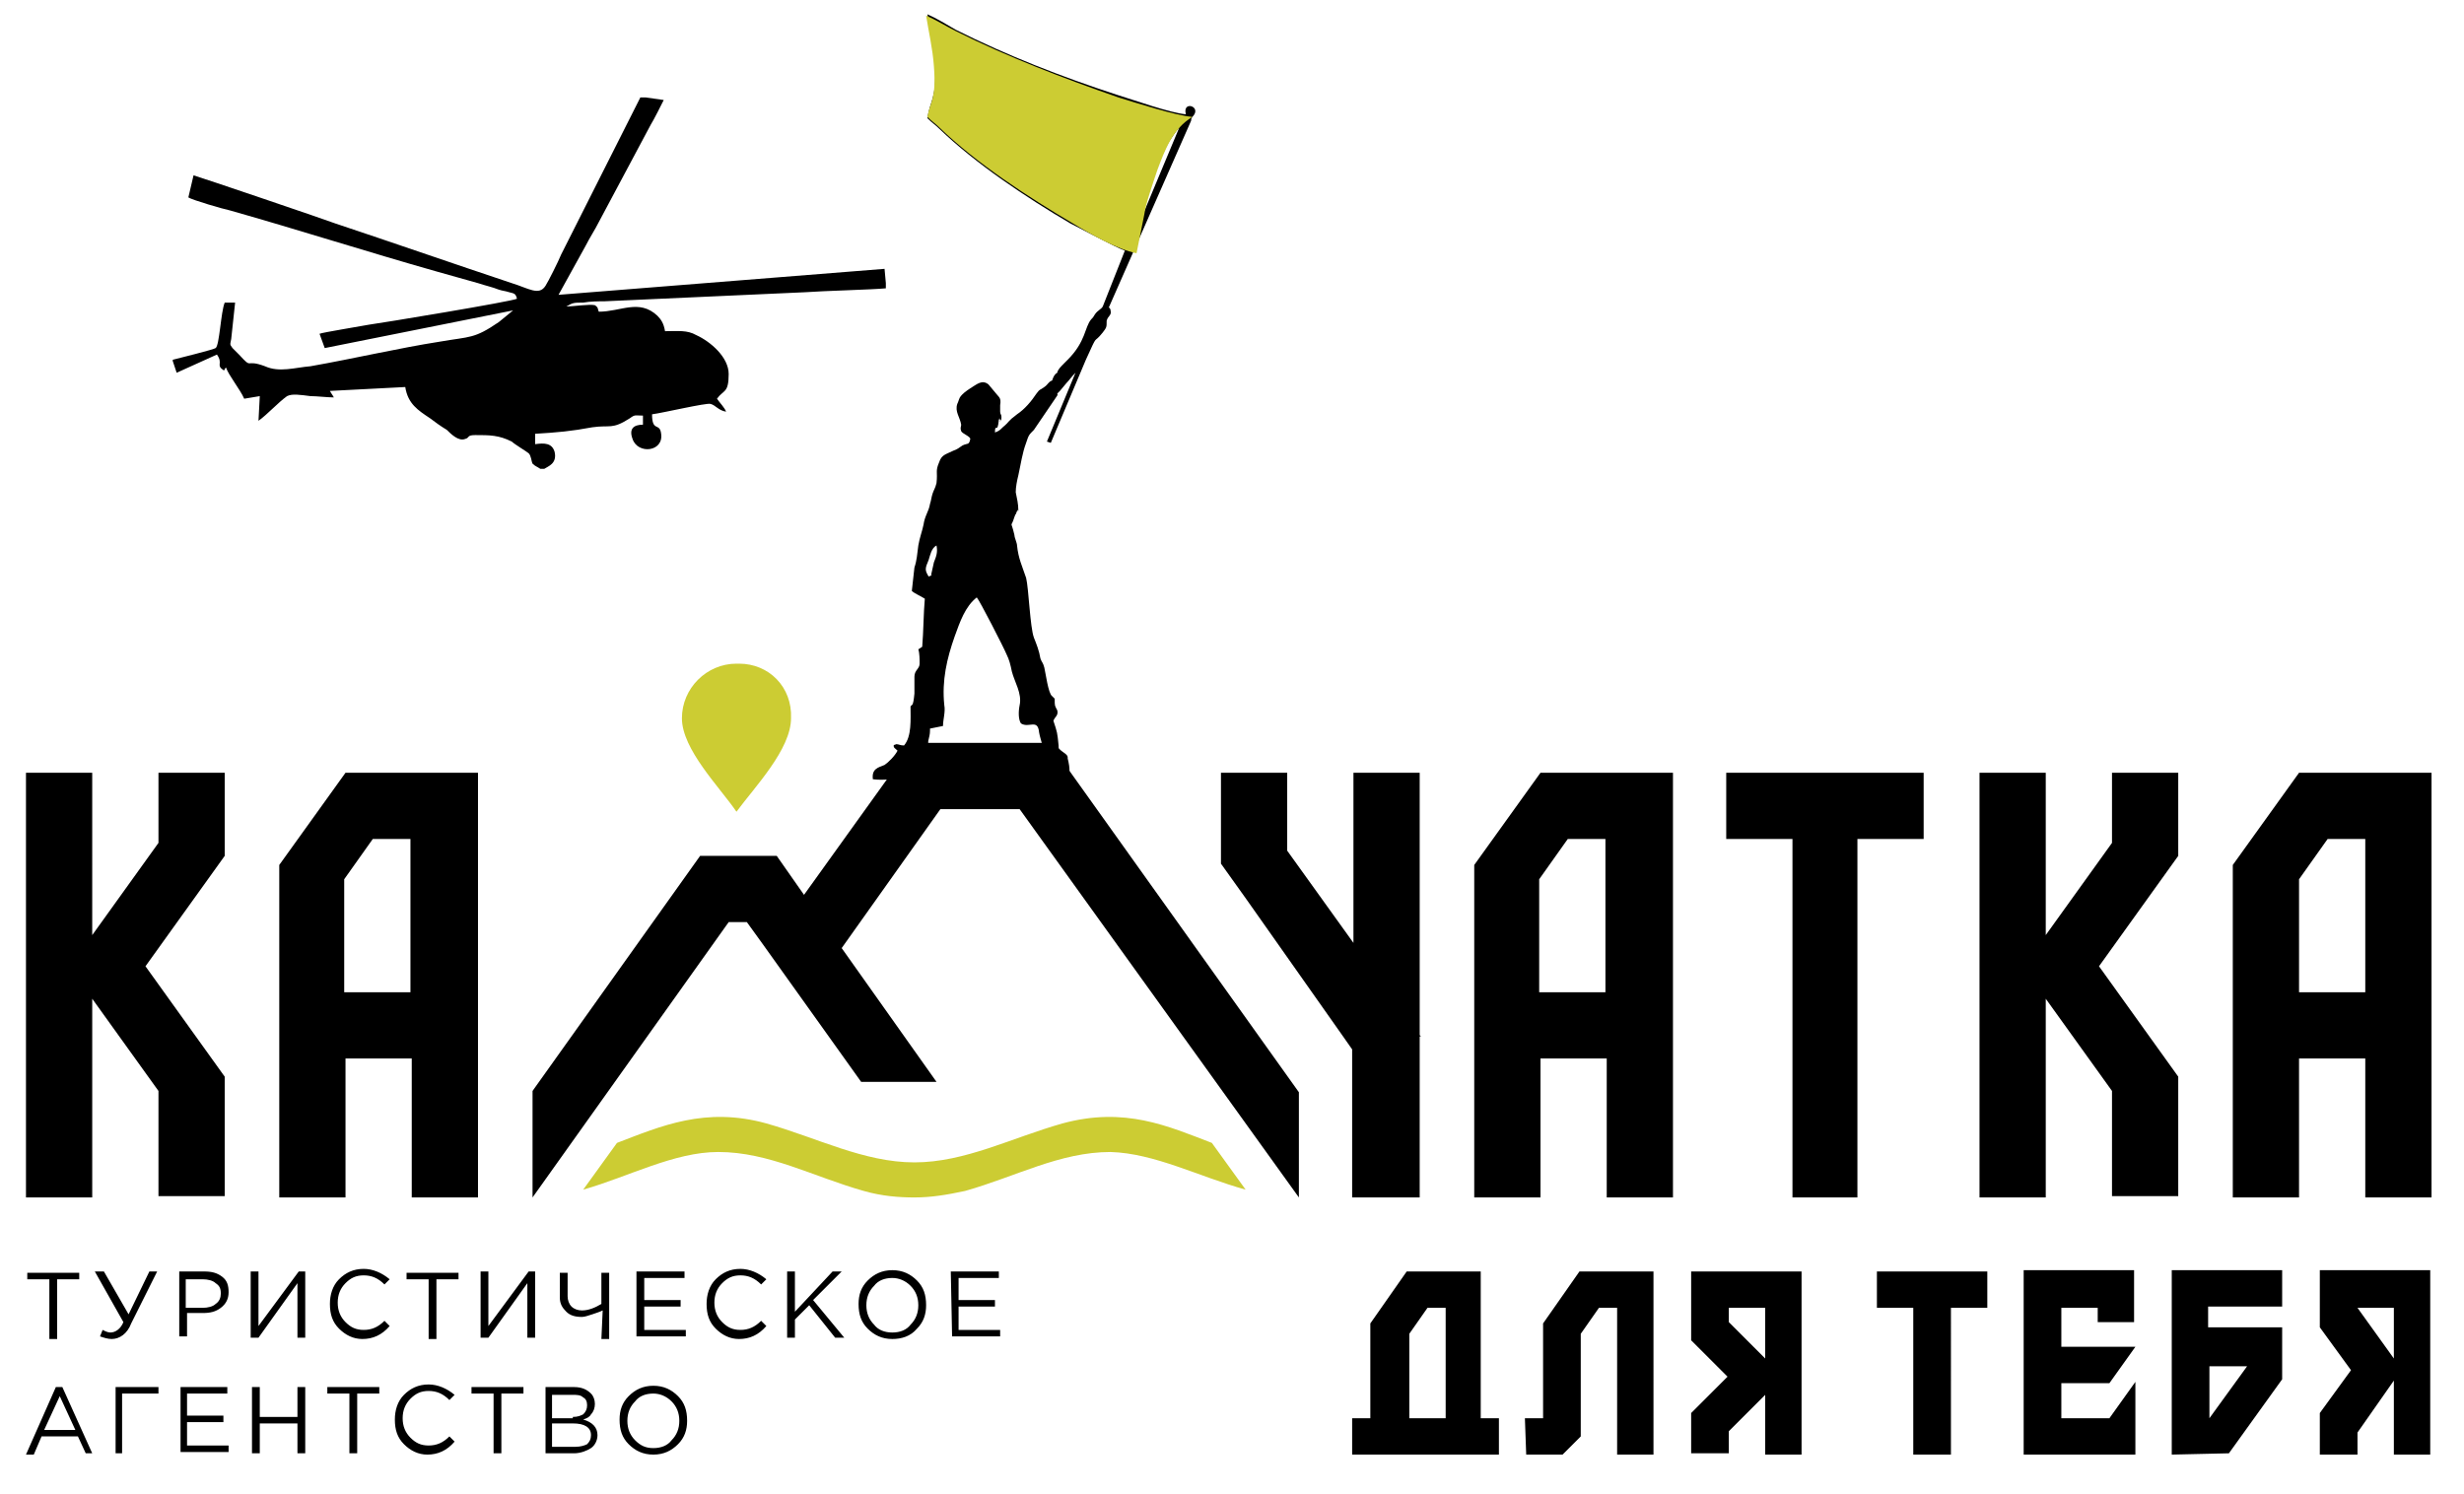
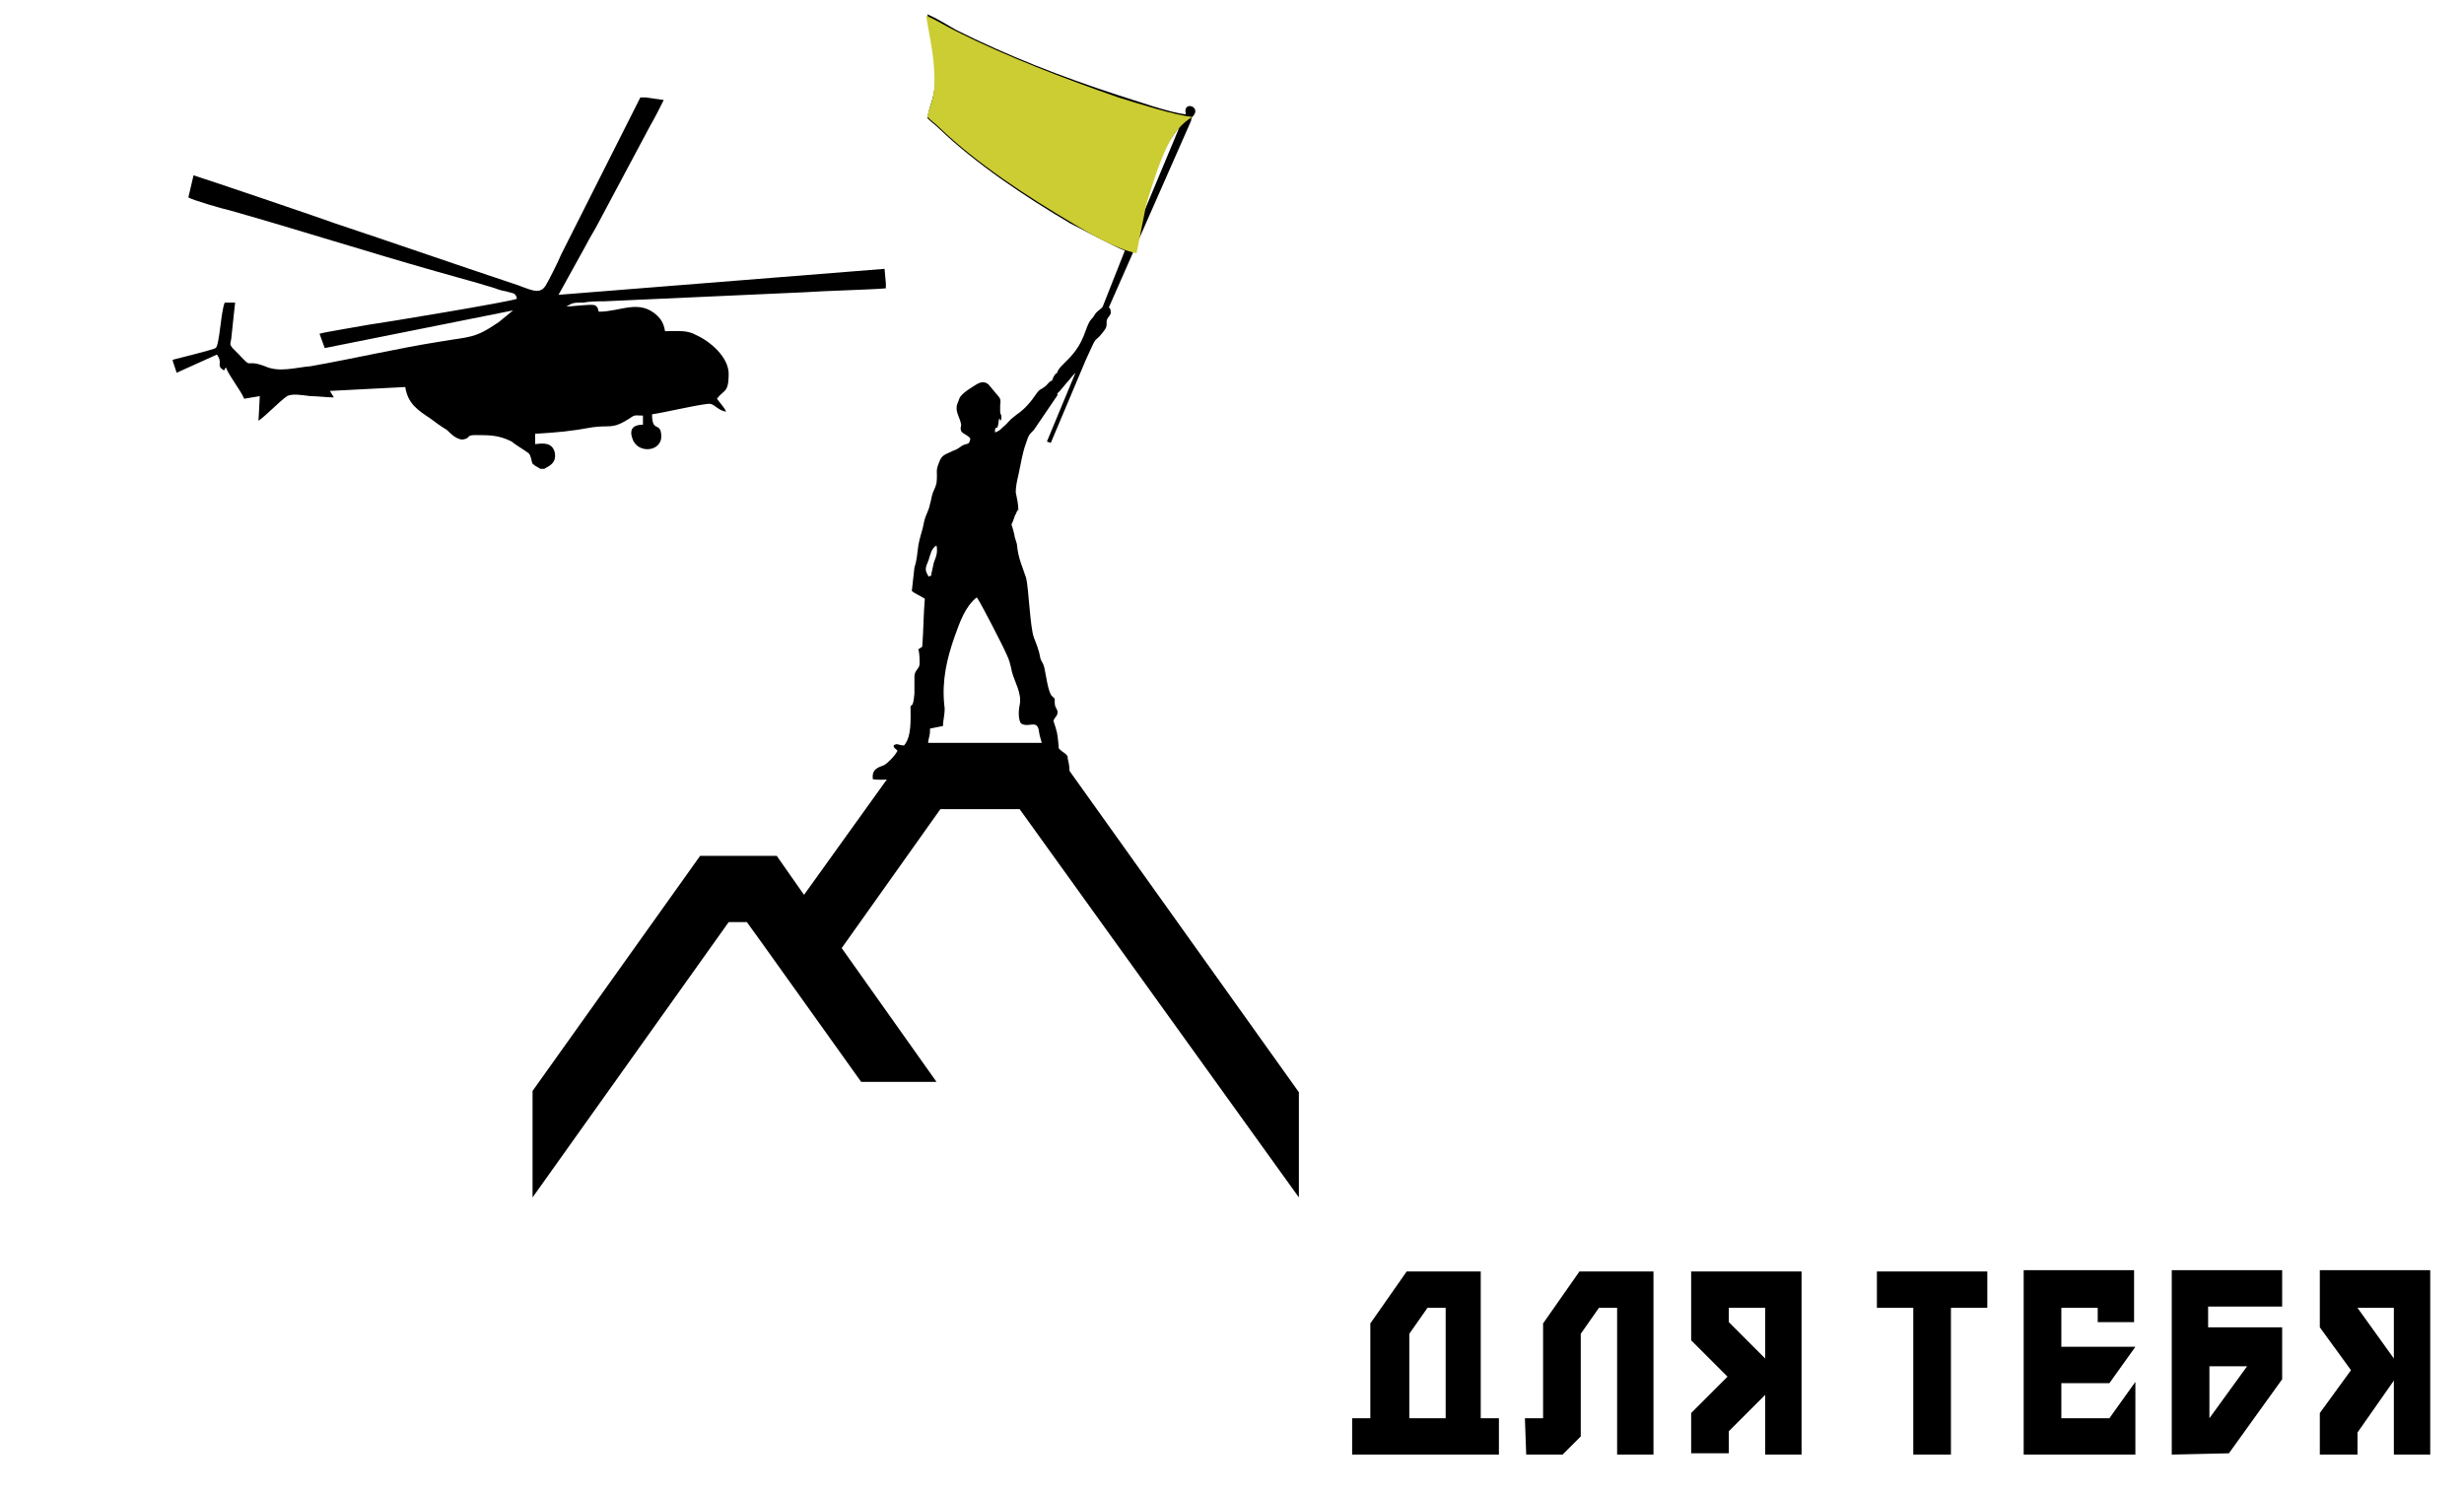
<svg xmlns="http://www.w3.org/2000/svg" version="1.1" id="Слой_1" x="0px" y="0px" viewBox="0 0 189.7 115" style="enable-background:new 0 0 189.7 115;" xml:space="preserve">
  <style type="text/css">
	.st0{fill-rule:evenodd;clip-rule:evenodd;}
	.st1{fill-rule:evenodd;clip-rule:evenodd;fill:#CCCC33;}
</style>
  <g id="Layer1001">
-     <path id="path4" class="st0" d="M3.8,98.5H2.1v-0.5h4v0.5H4.4v4.6H3.8L3.8,98.5z M8.6,103.1c-0.3,0-0.6-0.1-0.9-0.2l0.2-0.5   c0.2,0.1,0.4,0.2,0.6,0.2c0.4,0,0.8-0.3,1-0.8l-2.2-3.9H8l1.9,3.3l1.6-3.3h0.6l-2,4C9.8,102.7,9.2,103.1,8.6,103.1L8.6,103.1z    M13.8,97.9h1.9c0.6,0,1,0.1,1.4,0.4c0.4,0.3,0.5,0.7,0.5,1.2c0,0.5-0.2,0.9-0.6,1.2c-0.4,0.3-0.8,0.4-1.4,0.4h-1.2v1.8h-0.6   L13.8,97.9z M15.6,100.7c0.4,0,0.8-0.1,1-0.3c0.3-0.2,0.4-0.5,0.4-0.8c0-0.4-0.1-0.6-0.4-0.8c-0.2-0.2-0.6-0.3-1-0.3h-1.3v2.2H15.6   z M19.3,97.9h0.6v4.2l3.1-4.2h0.5v5.1h-0.6v-4.2l-3,4.2h-0.6L19.3,97.9z M27.9,103.1c-0.7,0-1.3-0.3-1.8-0.8   c-0.5-0.5-0.7-1.1-0.7-1.9c0-0.7,0.2-1.4,0.7-1.9c0.5-0.5,1.1-0.8,1.9-0.8c0.7,0,1.4,0.3,2,0.8l-0.4,0.4c-0.5-0.5-1-0.7-1.6-0.7   c-0.6,0-1,0.2-1.4,0.6c-0.4,0.4-0.6,0.9-0.6,1.5c0,0.6,0.2,1.1,0.6,1.5c0.4,0.4,0.8,0.6,1.4,0.6c0.6,0,1.1-0.2,1.6-0.7l0.4,0.4   C29.4,102.8,28.7,103.1,27.9,103.1L27.9,103.1z M33,98.5h-1.7v-0.5h4v0.5h-1.7v4.6H33L33,98.5z M37,97.9h0.6v4.2l3.1-4.2h0.5v5.1   h-0.6v-4.2l-3,4.2H37V97.9z M46.4,100.9c-0.2,0.1-0.5,0.2-0.8,0.3c-0.3,0.1-0.6,0.2-0.8,0.2c-0.5,0-0.9-0.1-1.2-0.4   c-0.3-0.3-0.5-0.6-0.5-1.1v-1.9h0.6v1.8c0,0.3,0.1,0.6,0.3,0.8c0.2,0.2,0.5,0.3,0.8,0.3c0.5,0,1-0.2,1.5-0.5v-2.4h0.6v5.1h-0.6   L46.4,100.9z M49,97.9h3.7v0.5h-3.1v1.7h2.8v0.5h-2.8v1.8h3.2v0.5H49L49,97.9z M56.9,103.1c-0.7,0-1.3-0.3-1.8-0.8   c-0.5-0.5-0.7-1.1-0.7-1.9c0-0.7,0.2-1.4,0.7-1.9c0.5-0.5,1.1-0.8,1.9-0.8c0.7,0,1.4,0.3,2,0.8l-0.4,0.4c-0.5-0.5-1-0.7-1.6-0.7   c-0.6,0-1,0.2-1.4,0.6c-0.4,0.4-0.6,0.9-0.6,1.5c0,0.6,0.2,1.1,0.6,1.5c0.4,0.4,0.8,0.6,1.4,0.6c0.6,0,1.1-0.2,1.6-0.7l0.4,0.4   C58.4,102.8,57.7,103.1,56.9,103.1L56.9,103.1z M60.6,97.9h0.6v3.1l2.9-3.1h0.7l-2.2,2.2L65,103h-0.7l-2-2.5l-1.1,1.1v1.4h-0.6   V97.9z M68.7,103.1c-0.8,0-1.4-0.3-1.9-0.8c-0.5-0.5-0.7-1.1-0.7-1.9c0-0.7,0.2-1.3,0.7-1.8c0.5-0.5,1.1-0.8,1.9-0.8   c0.8,0,1.4,0.3,1.9,0.8c0.5,0.5,0.7,1.1,0.7,1.9c0,0.7-0.2,1.3-0.7,1.8C70.1,102.9,69.4,103.1,68.7,103.1L68.7,103.1z M68.7,102.6   c0.6,0,1.1-0.2,1.4-0.6c0.4-0.4,0.6-0.9,0.6-1.5c0-0.6-0.2-1.1-0.6-1.5c-0.4-0.4-0.9-0.6-1.4-0.6c-0.6,0-1.1,0.2-1.4,0.6   c-0.4,0.4-0.6,0.9-0.6,1.5c0,0.6,0.2,1.1,0.6,1.5C67.6,102.4,68.1,102.6,68.7,102.6L68.7,102.6z M73.2,97.9h3.7v0.5h-3.1v1.7h2.8   v0.5h-2.8v1.8h3.2v0.5h-3.7L73.2,97.9z M4.3,106.8h0.5l2.3,5.1H6.6L6,110.6H3.2l-0.6,1.4H2L4.3,106.8z M5.8,110.1l-1.2-2.6   l-1.2,2.6H5.8z M8.9,106.8h3.3v0.5H9.4v4.6H8.9V106.8z M13.8,106.8h3.7v0.5h-3.1v1.7h2.8v0.5h-2.8v1.8h3.2v0.5h-3.7V106.8z    M19.4,106.8h0.6v2.3h2.9v-2.3h0.6v5.1h-0.6v-2.3h-2.9v2.3h-0.6V106.8z M26.9,107.3h-1.7v-0.5h4v0.5h-1.7v4.6h-0.6L26.9,107.3z    M32.9,112c-0.7,0-1.3-0.3-1.8-0.8c-0.5-0.5-0.7-1.1-0.7-1.9c0-0.7,0.2-1.4,0.7-1.9c0.5-0.5,1.1-0.8,1.9-0.8c0.7,0,1.4,0.3,2,0.8   l-0.4,0.4c-0.5-0.5-1-0.7-1.6-0.7c-0.6,0-1,0.2-1.4,0.6c-0.4,0.4-0.6,0.9-0.6,1.5c0,0.6,0.2,1.1,0.6,1.5c0.4,0.4,0.8,0.6,1.4,0.6   c0.6,0,1.1-0.2,1.6-0.7l0.4,0.4C34.4,111.7,33.7,112,32.9,112z M38,107.3h-1.7v-0.5h4v0.5h-1.7v4.6H38L38,107.3z M42,106.8h2.2   c0.6,0,1,0.2,1.3,0.5c0.2,0.2,0.3,0.5,0.3,0.8c0,0.3-0.1,0.6-0.3,0.8c-0.1,0.2-0.3,0.3-0.6,0.4c0.7,0.2,1.1,0.6,1.1,1.2   c0,0.4-0.2,0.8-0.5,1c-0.3,0.2-0.8,0.4-1.3,0.4H42L42,106.8z M44.3,111.4c0.4,0,0.7-0.1,0.9-0.2c0.2-0.2,0.3-0.4,0.3-0.7   c0-0.6-0.5-0.9-1.4-0.9h-1.6v1.8L44.3,111.4z M44.1,109.1c0.4,0,0.6-0.1,0.8-0.2c0.2-0.2,0.3-0.4,0.3-0.7c0-0.3-0.1-0.5-0.3-0.6   c-0.2-0.2-0.5-0.2-0.8-0.2h-1.6v1.8H44.1z M50.3,112c-0.8,0-1.4-0.3-1.9-0.8c-0.5-0.5-0.7-1.1-0.7-1.9c0-0.7,0.2-1.3,0.7-1.8   c0.5-0.5,1.1-0.8,1.9-0.8c0.8,0,1.4,0.3,1.9,0.8c0.5,0.5,0.7,1.1,0.7,1.9c0,0.7-0.2,1.3-0.7,1.8C51.7,111.7,51.1,112,50.3,112   L50.3,112z M50.3,111.5c0.6,0,1.1-0.2,1.4-0.6c0.4-0.4,0.6-0.9,0.6-1.5c0-0.6-0.2-1.1-0.6-1.5c-0.4-0.4-0.9-0.6-1.4-0.6   c-0.6,0-1.1,0.2-1.4,0.6c-0.4,0.4-0.6,0.9-0.6,1.5c0,0.6,0.2,1.1,0.6,1.5C49.3,111.3,49.7,111.5,50.3,111.5L50.3,111.5z" />
    <path id="path6" class="st0" d="M111.3,109.2v-8.5h-1.4l-1.4,2v6.5H111.3z M117.4,109.2h1.4v-7.3l2.8-4h5.7V112h-2.8v-11.3h-1.4   l-1.4,2v7.9l-1.4,1.4h-1.4h-1.4L117.4,109.2z M104.1,112v-2.8h1.4v-7.3l2.8-4h5.7v11.3h1.4v2.8C111.3,112,108.4,112,104.1,112   L104.1,112z M135.9,104.6v-3.9h-2.8v1.1L135.9,104.6z M130.2,112v-3.2l2.8-2.8l-2.8-2.8v-5.3h8.5V112h-2.8v-4.6l-2.8,2.8v1.7H130.2   z M147.3,112v-11.3h-2.8v-2.8h8.5v2.8h-2.8V112H147.3z M155.8,112V97.8h8.5v4h-2.8v-1.1h-2.8v3h5.7l-2,2.8l-3.7,0v2.7h3.7l2-2.8   v5.6L155.8,112z M170.1,109.2l2.9-4h-2.9V109.2z M167.2,112V97.8h8.5v2.8h-5.7v1.6h5.7v4l-4.1,5.7L167.2,112z M184.3,104.6v-3.9   h-2.8L184.3,104.6z M178.6,112v-3.2l2.4-3.3l-2.4-3.3v-4.4h8.5V112h-2.8v-5.7l-2.8,4v1.7H178.6z" />
-     <path id="path8" class="st0" d="M171.9,92.2V66.6l5.1-7.1h10.2v32.7h-5.1V81.5H177v10.7L171.9,92.2z M21.5,92.2V66.6l5.1-7.1h10.2   v32.7h-5.1V81.5h-5.1v10.7L21.5,92.2z M31.6,76.4V64.6h-2.9l-2.2,3.1v8.7H31.6z M2,92.2V59.5h5.1V72l5.1-7.1v-5.4h5.1v6.4l-6.1,8.5   l6.1,8.5v9.2h-5.1V84l-5.1-7.1v15.3H2z M104.1,92.2V80.8l-0.7-1h0L96,69.3l0,0l-2-2.8v-7h5.1l0,6l5.1,7.1V59.5h5.1v20.2l0.1,0.1   h-0.1v12.4H104.1z M113.5,92.2V66.6l5.1-7.1h10.2v32.7h-5.1V81.5h-5.1v10.7L113.5,92.2z M123.6,76.4V64.6h-2.9l-2.2,3.1v8.7H123.6z    M138,92.2V64.6h-5.1v-5.1h15.2v5.1h-5.1v27.6H138z M152.4,92.2V59.5h5.1V72l5.1-7.1v-5.4h5.1v6.4l-6.1,8.5l6.1,8.5v9.2h-5.1V84   l-5.1-7.1v15.3H152.4z M182.1,76.4V64.6h-2.9l-2.2,3.1v8.7H182.1z" />
-     <path id="path10" class="st1" d="M70.4,92.2c-1.2,0-2.5-0.1-3.9-0.5c-3.9-1.1-7.3-3-11.2-3c-3.4,0-6.9,1.9-10.4,2.9l2.6-3.6   c3.4-1.3,6.8-2.8,11.5-1.5c3.9,1.1,7.5,3,11.4,3c3.9,0,7.5-1.9,11.4-3c4.8-1.3,8.1,0.2,11.5,1.5l2.6,3.6c-3.6-1-7-2.8-10.4-2.9   c-3.9,0-7.3,1.9-11.2,3C72.9,92,71.7,92.2,70.4,92.2L70.4,92.2z" />
    <path id="path12" class="st0" d="M61.9,68.9l8.4-11.7h10.5l19.2,26.9v8.1L78.5,62.3h-6.1l-7.6,10.7l7.3,10.3h-5.8l-7.5-10.5l0,0   L57.5,71h-1.4L41,92.2l0-8.2l12.9-18.1c2,0,3.9,0,5.9,0L61.9,68.9z" />
    <path id="path14" class="st0" d="M80.9,34.1L80.6,34l2.2-5.3c-0.3,0.3-0.5,0.6-0.7,0.8l-0.5,0.6c-0.1,0.1-0.1,0.1-0.2,0.2   c0,0.2,0.1,0-0.1,0.3l-1.7,2.5c-0.4,0.4-0.4,0.4-0.6,1c-0.3,0.8-0.4,1.6-0.6,2.5c-0.1,0.4-0.2,0.9-0.2,1.3c0.1,0.5,0.2,0.9,0.2,1.4   c-0.1,0.4,0.1-0.5-0.2,0.3c-0.1,0.1,0,0-0.1,0.2c-0.3,1-0.3,0.1,0,1.4c0,0.2,0.2,0.6,0.2,0.8c0.1,1,0.4,1.6,0.7,2.5   c0.2,0.8,0.3,3.8,0.6,4.6c0.2,0.5,0.4,1,0.5,1.6c0.1,0.3,0.2,0.3,0.3,0.7c0.1,0.4,0.3,2,0.6,2.2c0,0,0.1,0.1,0.1,0.1l0.1,0.1   c0,0.6,0,0.5,0.2,0.9c0.1,0.4-0.2,0.5-0.3,0.8c0.3,0.9,0.3,0.9,0.4,1.9c0,0.3,0,0.2,0.2,0.4c0.1,0.1,0.5,0.3,0.5,0.5   c0,0,0,0.1,0,0.1c0.4,1.6,0,2.1-1.9,1.7c-0.3-0.6-0.4-1.4-0.1-2.1c0.2-0.5-0.1-1-0.2-1.6c-0.1-1.1-0.8-0.3-1.4-0.7   c-0.2-0.3-0.2-0.9-0.1-1.4c0.2-0.9-0.4-1.8-0.6-2.6c-0.1-0.5-0.2-0.9-0.4-1.3c-0.2-0.5-2.1-4.2-2.3-4.4c-0.9,0.7-1.3,1.9-1.7,3   c-0.6,1.7-1,3.4-0.8,5.3c0.1,0.5-0.1,1.1-0.1,1.6l-1,0.2c0,0.3,0,0.4-0.1,0.8c-0.2,0.7,0.4,1,0.2,2.4c-0.6,0.3-1.5,0.2-2.1,0.5   c-0.6,0.2-1.7,0.3-2.4,0.2c-0.1-0.8,0.4-0.9,0.9-1.1c0.3-0.2,0.8-0.7,1-1.1c-0.2-0.2-0.3-0.2-0.3-0.4c0.1-0.1,0,0,0.2-0.1   c0.2,0,0.3,0.1,0.6,0.1c0.6-0.7,0.5-2,0.5-3c0.1-0.2,0.2,0.1,0.3-1c0-0.5,0-0.8,0-1.3c0-0.5,0.4-0.6,0.4-1c0-0.3,0-0.8-0.1-1.1   l0.3-0.2c0.1-1.2,0.1-2.6,0.2-3.7c-0.3-0.2-0.8-0.4-1-0.6c0-0.1,0.2-1.7,0.2-1.8c0.2-0.6,0.2-1,0.3-1.7c0.1-0.6,0.3-1.1,0.4-1.6   c0.1-0.7,0.4-1,0.5-1.6c0.1-0.3,0.1-0.5,0.2-0.8c0.1-0.3,0.2-0.4,0.3-0.8c0.1-0.9-0.1-0.9,0.2-1.6c0.2-0.6,0.5-0.6,1.1-0.9   c0.3-0.1,0.4-0.2,0.7-0.4c0.4-0.2,0.5,0,0.6-0.5c0-0.2-0.6-0.4-0.7-0.6c-0.1-0.3,0-0.3,0-0.5c-0.1-0.6-0.5-1-0.3-1.6   c0.1-0.2,0.1-0.3,0.2-0.5c0.2-0.3,0.5-0.5,0.8-0.7c0.5-0.3,0.9-0.7,1.4-0.3l0.5,0.6c0.3,0.4,0.5,0.4,0.4,1c0,0.1,0,0.1,0,0.3l0,0.2   c0,0.2,0.1,0.2,0.1,0.4c0,0.4-0.1,0.2-0.1,0.3c-0.1,0,0.1,0.1,0-0.1c-0.2-0.1,0.1-0.1-0.1,0c-0.1,1.2-0.3,0.2-0.3,1   c0.3-0.1,0.4-0.2,0.6-0.4c0.6-0.5,0.3-0.4,1.1-1c0.6-0.4,1.1-1,1.5-1.6c0.3-0.4,0.2-0.2,0.6-0.5c0.3-0.2,0.3-0.4,0.6-0.5   c0.1-0.3,0.2-0.5,0.4-0.6c0-0.2,0.3-0.5,0.5-0.7c0.1-0.1,0.2-0.2,0.3-0.3c1.4-1.4,1.3-2.5,1.8-3.1c0.2-0.2,0.1-0.1,0.3-0.4   c0.2-0.3,0.5-0.4,0.6-0.6l1.7-4.3c-0.8-0.3-3.4-1.7-4.2-2.1c-3.4-2-7.3-4.6-10.1-7.3c-0.3-0.3-0.5-0.4-0.9-0.8   C71.6,7.7,72.1,7.7,72,5c-0.1-1.4-0.4-2.6-0.6-3.9c0.7,0.3,1.5,0.8,2.2,1.2c4,2,8.1,3.6,12.4,5c1.3,0.4,4.1,1.4,5.3,1.5   C91,7.7,92.6,8.2,91.8,9c0,0-0.1,0.1-0.1,0.3l-6.3,14.3c-0.1,0.1,0.1,0.1,0.1,0.3c0.1,0.4-0.2,0.4-0.3,0.8c0,0.5,0,0.5-0.3,0.9   c-0.8,1-0.3-0.1-1.3,2.1L80.9,34.1z M88,16.5c0.2-1.4,1.3-4.4,2-5.6c0.2-0.3,0.6-0.9,0.8-1.1L88,16.5z M71.5,44.4   c-0.3-0.5-0.3-0.6,0-1.3c0.1-0.3,0.2-0.9,0.6-1.1c0.1,0.5,0,0.8-0.2,1.3l-0.2,0.9c-0.1,0.2,0.1-0.1,0,0.1   C71.6,44.4,71.6,44.3,71.5,44.4z" />
    <path id="path16" class="st1" d="M82.6,17.2c-3.4-2-7.4-4.6-10.3-7.4C72,9.5,71.8,9.4,71.4,9c0.2-1.2,0.7-1.3,0.5-3.9   c-0.1-1.4-0.4-2.6-0.6-3.9c0.7,0.3,1.5,0.8,2.3,1.2c4,2,8.2,3.6,12.5,5.1c1.3,0.4,4.4,1.4,5.7,1.5c-1.5,0.9-2.1,2.5-2.7,4.1   c-0.3,0.9-0.9,2.6-1,3.4l-0.6,3C86,19.2,83.9,18,82.6,17.2L82.6,17.2z" />
-     <path id="path18" class="st1" d="M56.9,51.1L56.9,51.1h-0.2c-2.3,0-4.2,1.9-4.2,4.2c0,2.4,2.9,5.3,4.2,7.2h0   c1.4-1.9,4.2-4.8,4.2-7.2C61,52.9,59.2,51.1,56.9,51.1L56.9,51.1z" />
  </g>
  <path id="path77" class="st0" d="M68.2,21.8v0.4c-1,0.1-4.9,0.2-6.2,0.3l-15.5,0.7c-0.5,0-1,0-1.6,0.1c-0.7,0-0.8,0-1.3,0.3  c0.5,0,1.8-0.2,2.2-0.1c0.3,0.2,0.2,0.3,0.3,0.5c1.7,0,3.1-1,4.5,0.3c0.3,0.3,0.5,0.6,0.6,1.2c1,0,1.7-0.1,2.4,0.3  c1.1,0.5,2.5,1.7,2.5,3c0,1.5-0.4,1.2-0.9,1.9c0.2,0.3,0.6,0.7,0.7,1c-0.6-0.1-0.8-0.5-1.2-0.6c-0.3-0.1-3.7,0.7-4.5,0.8  c0,1.4,0.6,0.6,0.7,1.5c0.2,1.4-1.8,1.6-2.2,0.4c-0.3-0.8,0.1-1.1,0.8-1.1l0-0.7c-0.6,0-0.6-0.1-1,0.2c-1.4,0.9-1.5,0.5-2.9,0.7  c-1.6,0.3-2.7,0.4-4.4,0.5l0,0.8c0.7-0.1,1.3-0.1,1.5,0.6c0.2,0.9-0.5,1.1-0.8,1.3h-0.3c-0.3-0.2-0.4-0.2-0.6-0.4  c-0.1-0.2-0.1-0.6-0.3-0.8c-0.1-0.1-1.1-0.7-1.3-0.9c-1-0.5-1.7-0.5-2.8-0.5c-0.7,0-0.4,0.2-0.8,0.3c-0.5,0.2-1.1-0.4-1.4-0.7  c-0.5-0.3-0.9-0.6-1.3-0.9c-0.9-0.6-1.7-1.1-1.9-2.4l-5.8,0.3c0.1,0.2,0.2,0.3,0.3,0.5c-0.5,0-1.3-0.1-1.8-0.1  c-0.8-0.1-1.4-0.2-1.8,0c-0.7,0.5-1.5,1.4-2.2,1.9l0.1-1.9l-1.2,0.2c-0.3-0.7-1.2-1.8-1.4-2.4l-0.1,0.1c0,0.1,0,0.1-0.1,0.1  c-0.6-0.4,0-0.5-0.5-1.2l-3.1,1.4l-0.3-0.9v-0.1c0.4-0.1,3.2-0.8,3.3-0.9c0.3-0.2,0.4-2.8,0.7-3.5l0.8,0l-0.3,2.8  c-0.1,0.5-0.1,0.4,0.1,0.7l0.5,0.5c1.1,1.2,0.4,0.3,2,0.9c1.1,0.5,2.3,0.1,3.5,0c3.4-0.6,6.8-1.4,10-1.9c2.3-0.4,2.6-0.2,4.5-1.5  l1.1-0.9l-14.5,2.9l-0.4-1.1c0.2-0.1,3.3-0.6,3.8-0.7c0.8-0.1,11.1-1.8,11.4-2c-0.1-0.4-0.2-0.4-0.6-0.5c-0.3-0.1-0.5-0.1-0.8-0.2  c-0.5-0.2-1-0.3-1.6-0.5c-1.1-0.3-2.1-0.6-3.2-0.9c-5.3-1.5-10.6-3.2-15.9-4.7c-0.5-0.1-2.9-0.8-3.2-1l0.4-1.7  c0.4,0.1,10.4,3.5,10.9,3.7c4.5,1.5,9.1,3.1,13.6,4.6c1.3,0.4,2.1,1,2.6,0.2c0.2-0.3,1-1.9,1.2-2.4l6.1-12.1h0.4l1.4,0.2  c-0.1,0.2-0.8,1.6-1,1.9l-4,7.5c-0.3,0.6-0.7,1.2-1,1.8L43,22.7l25.1-2L68.2,21.8z" />
  <g>
</g>
  <g>
</g>
  <g>
</g>
  <g>
</g>
  <g>
</g>
  <g>
</g>
</svg>